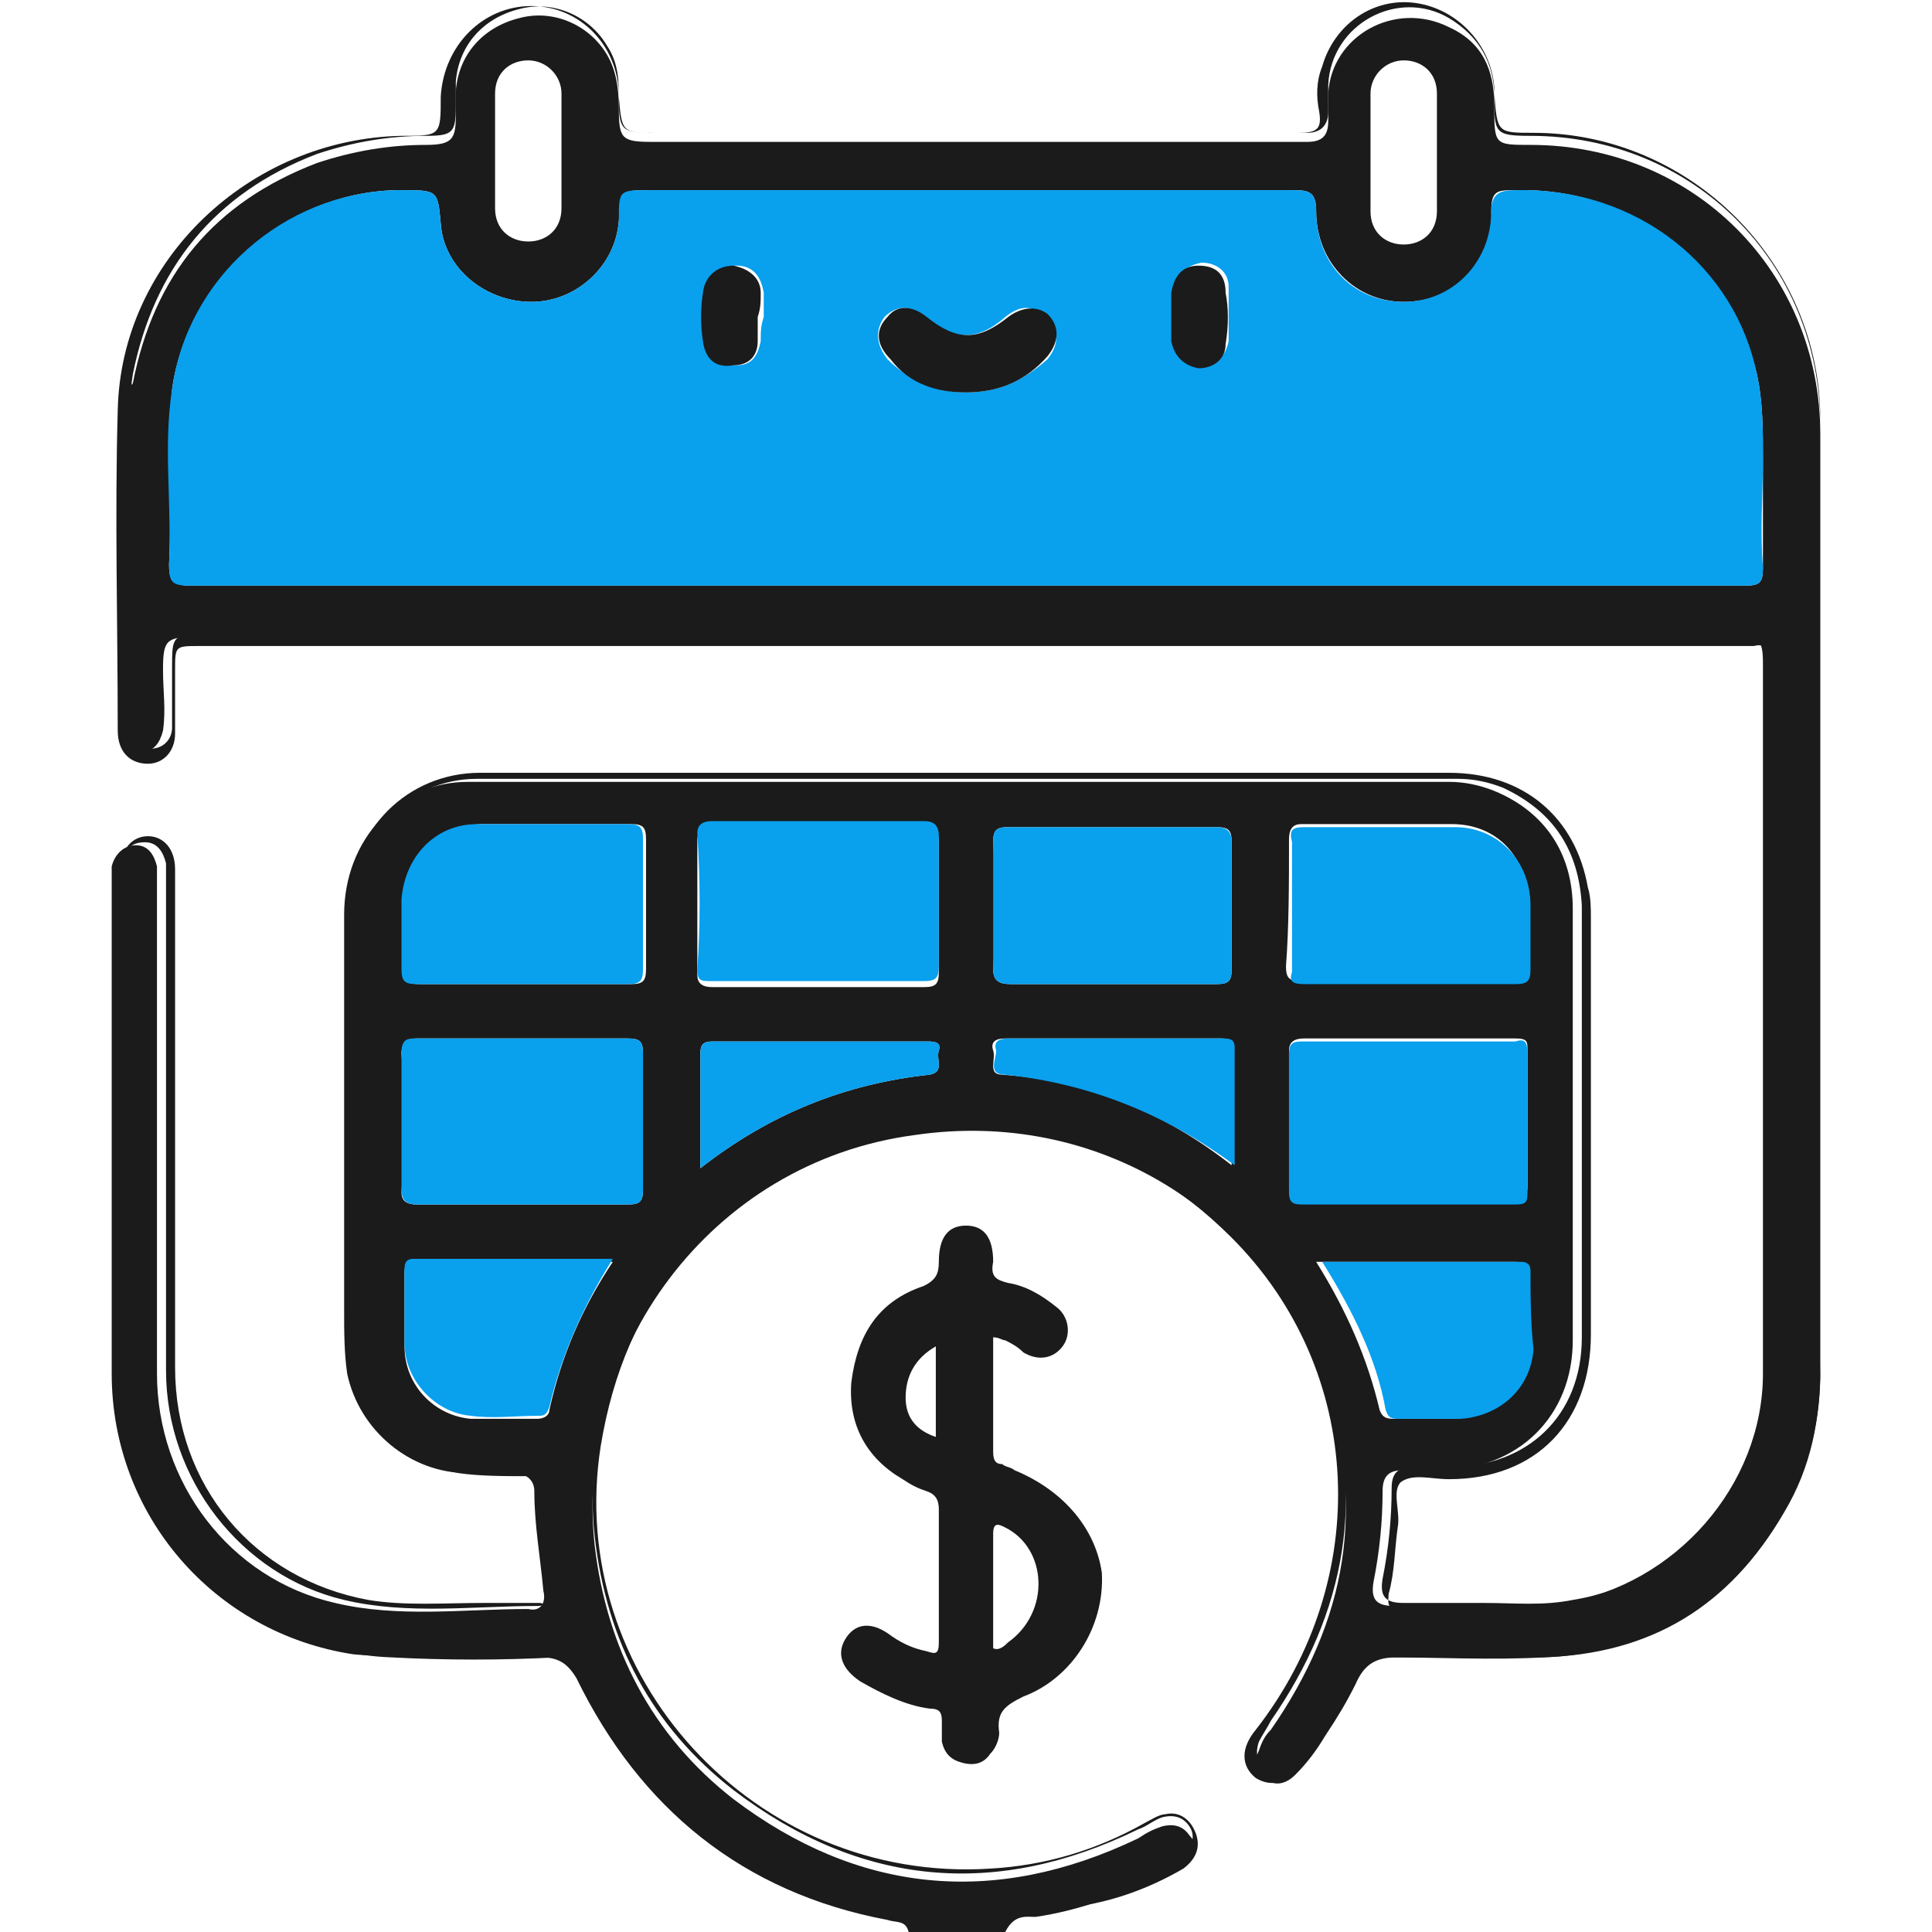
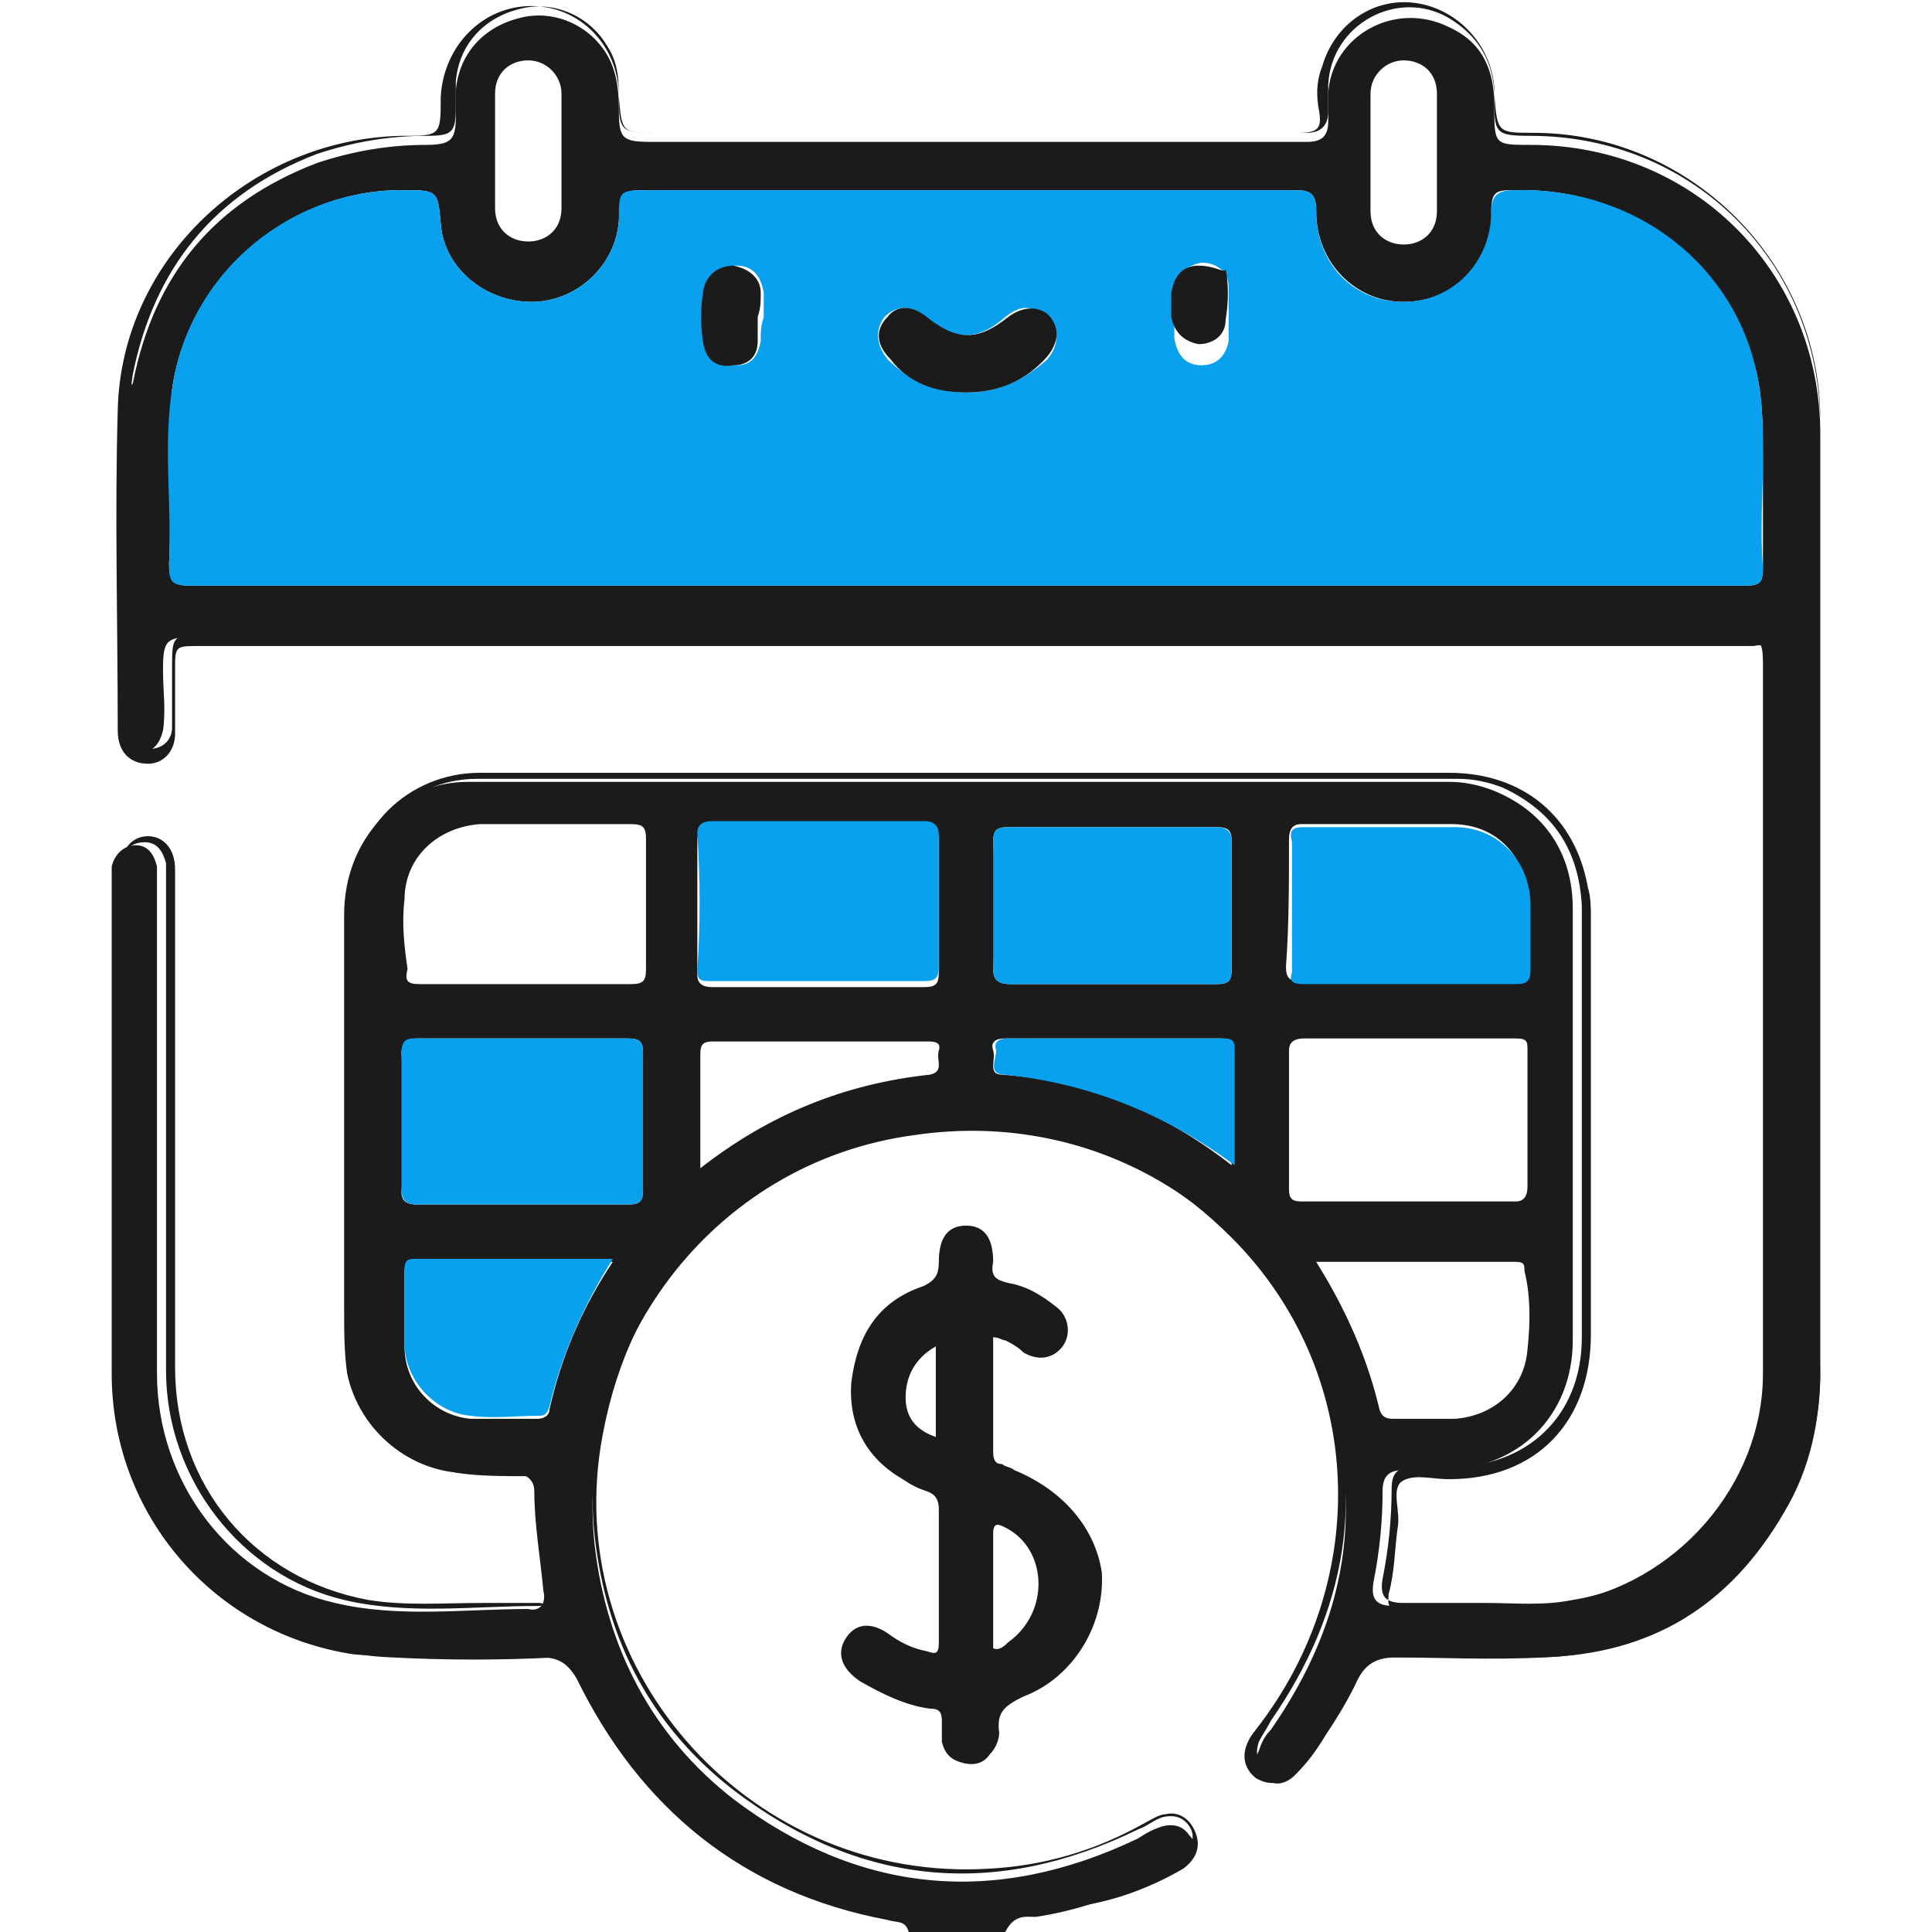
<svg xmlns="http://www.w3.org/2000/svg" version="1.1" id="Layer_1" x="0px" y="0px" viewBox="0 0 64 64" style="enable-background:new 0 0 64 64;" xml:space="preserve">
  <style type="text/css">
	.st0{fill:#1B1B1B;}
	.st1{fill:#09A0EE;}
</style>
  <g>
    <path class="st0" d="M34.3,63.5c1.4-0.2,2.7-0.7,3.9-1.2c0.4-0.2,0.8-0.4,1.1-0.6c0.3-0.3,0.4-0.6,0.1-0.9   c-0.2-0.3-0.5-0.4-0.9-0.3c-0.3,0.1-0.5,0.2-0.8,0.4c-4.8,2.3-9.3,1.8-13.4-1.3c-2.7-2.1-4.2-5-4.6-8.4   c-0.7-6.4,3.8-12.7,10.6-13.6c6.1-0.9,11.6,2.6,13.5,8.1c1.5,4.2,0.8,8-1.7,11.6c-0.2,0.2-0.3,0.4-0.4,0.7   c-0.2,0.4-0.2,0.7,0.2,0.9c0.3,0.3,0.7,0.2,1-0.1c0.4-0.4,0.7-0.8,1-1.3c0.4-0.6,0.7-1.1,1-1.7c0.3-0.7,0.7-0.9,1.4-0.9   c1.6,0,3.2,0,4.8,0c3.6-0.1,6.2-1.7,8-4.8c0.9-1.5,1.2-3.1,1.2-4.8c0-10.3,0-20.6,0-30.9c0-5.4-4.2-9.6-9.6-9.6   c-1.2,0-1.2,0-1.2-1.3c0-1.2-0.4-2.1-1.5-2.6c-1.8-0.9-3.9,0.3-4,2.2c0,0.3,0,0.6,0,0.9c0,0.5-0.2,0.7-0.7,0.7c-0.2,0-0.4,0-0.6,0   c-7,0-13.9,0-20.9,0c-0.1,0-0.1,0-0.2,0c-1,0-1.1-0.1-1.1-1.1c0-0.7-0.1-1.3-0.4-1.8c-0.6-1-1.8-1.5-2.9-1.2   c-1.2,0.3-2,1.2-2.1,2.4c0,0.3,0,0.5,0,0.8c0,0.8-0.1,1-1,1c-1.2,0-2.4,0.2-3.6,0.6c-3.4,1.3-5.4,3.7-6.1,7.3C4,13.1,4,13.7,4,14.4   c0,3,0,6.1,0,9.1c0,0.3,0,0.5,0,0.8c0.1,0.4,0.3,0.6,0.7,0.6c0.4,0,0.6-0.3,0.7-0.7c0.1-0.7,0-1.3,0-2c0-1,0.1-1.1,1.1-1.1   c10.2,0,20.4,0,30.5,0c6.6,0,13.3,0,19.9,0c0.2,0,0.4,0,0.6,0c0.8,0,0.9,0.1,0.9,0.9c0,7.8,0,15.7,0,23.5c0,3.7-2.9,7-6.6,7.6   c-0.9,0.2-1.9,0-2.9,0.1c-0.9,0-1.8,0-2.7,0c-0.6,0-0.8-0.2-0.7-0.8c0.2-1,0.3-2,0.3-3c0-0.5,0.2-0.7,0.7-0.7c0.4,0,0.8,0,1.2,0   c2.6,0,4.4-1.8,4.4-4.3c0-3,0-5.9,0-8.9c0-1.8,0-3.6,0-5.4c0-1.8-0.9-3.2-2.6-3.9c-0.5-0.2-1-0.3-1.5-0.3c-10.8,0-21.7,0-32.5,0   c-2.3,0-4.1,1.9-4.1,4.4c0,4.4,0,8.7,0,13.1c0,0.7,0,1.4,0.1,2.1c0.4,1.9,2.1,3.3,4,3.3c0.5,0,1,0,1.5,0c0.4,0,0.7,0.2,0.7,0.6   c0,1.1,0.2,2.2,0.3,3.3c0.1,0.4-0.1,0.7-0.5,0.6c-2.1,0-4.3,0.3-6.4-0.2c-3.5-0.8-5.9-4-5.9-7.6c0-5.3,0-10.7,0-16   c0-0.3,0-0.5,0-0.8c-0.1-0.4-0.3-0.7-0.7-0.7c-0.4,0-0.7,0.3-0.8,0.7c0,0.2,0,0.4,0,0.6c0,5.4,0,10.8,0,16.2c0,4.7,3.4,8.6,8,9.3   c1,0.1,2,0,3,0.1c1.1,0,2.1,0,3.2,0c0.6,0,0.9,0.2,1.2,0.7c2.1,4.3,5.5,7.1,10.3,8c0.3,0.1,0.6,0,0.7,0.4c1.1,0,2.2,0,3.2,0   C33.6,63.4,34,63.5,34.3,63.5z M46.5,2c0.6,0,1.1,0.4,1.1,1.1c0,0.7,0,1.3,0,2c0,0.6,0,1.2,0,1.9c0,0.7-0.5,1.1-1.1,1.1   c-0.6,0-1.1-0.4-1.1-1.1c0-1.3,0-2.6,0-3.9C45.4,2.5,45.9,2,46.5,2z M16.4,3.1c0-0.7,0.5-1.1,1.1-1.1c0.6,0,1.1,0.5,1.1,1.1   c0,0.6,0,1.3,0,1.9c0,0.6,0,1.3,0,1.9c0,0.7-0.5,1.1-1.1,1.1c-0.6,0-1.1-0.4-1.1-1.1C16.4,5.7,16.4,4.4,16.4,3.1z M57.8,19.4   c-5.5,0-11.1,0-16.6,0c-3.1,0-6.2,0-9.3,0c-8.5,0-17.1,0-25.6,0c-0.6,0-0.7-0.2-0.7-0.7c0.1-1.9-0.1-3.9,0.1-5.8   c0.5-3.6,3.7-6.5,7.4-6.6c0.1,0,0.1,0,0.2,0c1.2,0,1.2,0,1.3,1.1c0.1,1.5,1.5,2.6,3,2.6c1.5,0,2.8-1.2,2.9-2.7c0.1-1,0.1-1,1-1   c7.1,0,14.3,0,21.4,0c0.5,0,0.7,0.1,0.7,0.7c0,1.7,1.3,3,2.9,3c1.7,0,3-1.3,2.9-3c0-0.7,0.2-0.7,0.8-0.7c4.1-0.1,7.2,2.7,8,6.1   c0.2,0.9,0.2,1.9,0.2,2.8c0,1.2,0,2.4,0,3.6C58.4,19.3,58.3,19.4,57.8,19.4z M50.6,44.7c-0.1,1.3-1.1,2.2-2.4,2.3c-0.7,0-1.3,0-2,0   c-0.2,0-0.4,0-0.5-0.3c-0.4-1.7-1.1-3.3-2.1-4.9c2.3,0,4.5,0,6.6,0c0.3,0,0.3,0.1,0.3,0.3C50.7,42.9,50.7,43.8,50.6,44.7z    M42.7,27.8c0-0.3,0.1-0.5,0.4-0.5c1.7,0,3.3,0,5,0c1.5,0,2.5,1.1,2.5,2.6c0,0.7,0,1.4,0,2.1c0,0.4-0.1,0.5-0.5,0.5   c-1.2,0-2.3,0-3.5,0c-1.2,0-2.3,0-3.5,0c-0.4,0-0.5-0.1-0.5-0.5C42.7,30.7,42.7,29.2,42.7,27.8z M43.2,34.4c1.2,0,2.4,0,3.5,0   c1.2,0,2.3,0,3.5,0c0.4,0,0.4,0.1,0.4,0.4c0,1.5,0,3,0,4.5c0,0.3-0.1,0.5-0.4,0.5c-2.4,0-4.7,0-7.1,0c-0.3,0-0.4-0.1-0.4-0.4   c0-1.5,0-3.1,0-4.6C42.7,34.5,42.9,34.4,43.2,34.4z M32.9,27.9c0-0.4,0.1-0.5,0.5-0.5c1.2,0,2.3,0,3.5,0c1.1,0,2.3,0,3.4,0   c0.4,0,0.5,0.1,0.5,0.5c0,1.4,0,2.8,0,4.2c0,0.4-0.1,0.5-0.5,0.5c-2.3,0-4.6,0-6.8,0c-0.4,0-0.6-0.1-0.6-0.5   C33,30.7,33,29.3,32.9,27.9z M32.9,34.8c-0.1-0.3,0.1-0.4,0.4-0.4c2.4,0,4.8,0,7.1,0c0.2,0,0.4,0,0.4,0.3c0,1.3,0,2.5,0,3.9   c-2.3-1.8-4.8-2.8-7.6-3C32.7,35.6,33,35.1,32.9,34.8z M30.8,35.6c-2.8,0.3-5.3,1.3-7.6,3.1c0-1.3,0-2.6,0-3.8   c0-0.3,0.1-0.4,0.4-0.4c2.4,0,4.7,0,7.1,0c0.2,0,0.5,0,0.4,0.3C31,35.1,31.3,35.5,30.8,35.6z M23.6,27.4c1.2,0,2.3,0,3.5,0   s2.3,0,3.5,0c0.3,0,0.5,0,0.5,0.5c0,1.4,0,2.9,0,4.3c0,0.4-0.1,0.5-0.5,0.5c-2.3,0-4.6,0-7,0c-0.3,0-0.5-0.1-0.5-0.4   c0-1.5,0-2.9,0-4.4C23.1,27.4,23.3,27.4,23.6,27.4z M13.4,29.8c0-1.4,1.1-2.4,2.5-2.5c1.7,0,3.4,0,5,0c0.4,0,0.5,0.1,0.5,0.5   c0,1.4,0,2.9,0,4.3c0,0.4-0.1,0.5-0.5,0.5c-1.2,0-2.3,0-3.5,0c-1.2,0-2.4,0-3.5,0c-0.4,0-0.5-0.1-0.4-0.5   C13.4,31.4,13.3,30.6,13.4,29.8z M13.3,34.9c0-0.4,0.2-0.5,0.5-0.5c2.3,0,4.6,0,7,0c0.4,0,0.5,0.1,0.5,0.5c0,1.5,0,3,0,4.5   c0,0.4-0.1,0.5-0.5,0.5c-1.2,0-2.4,0-3.5,0c-1.2,0-2.3,0-3.5,0c-0.3,0-0.5-0.1-0.5-0.4C13.4,37.9,13.4,36.4,13.3,34.9z M18.2,46.7   c0,0.2-0.2,0.3-0.4,0.3c-0.7,0-1.5,0-2.2,0c-1.2-0.1-2.2-1.1-2.2-2.4c0-0.8,0-1.6,0-2.4c0-0.2,0-0.4,0.3-0.4c2.2,0,4.3,0,6.6,0   C19.3,43.3,18.6,44.9,18.2,46.7z" />
    <path class="st0" d="M39.2,61.9c0.4-0.3,0.6-0.7,0.4-1.2c-0.2-0.5-0.6-0.7-1-0.6c-0.2,0-0.5,0.2-0.7,0.3c-1.6,0.9-3.3,1.4-5.1,1.5   c-7.8,0.5-14.1-6.4-12.9-14c0.8-4.9,3.6-8.3,8.4-9.9c4.7-1.5,9-0.5,12.5,3c4.4,4.4,4.7,11.3,0.8,16.3c-0.5,0.6-0.5,1.2,0,1.6   c0.5,0.3,1,0.2,1.5-0.4c0.8-0.9,1.4-2,1.9-3.1c0.2-0.4,0.4-0.6,0.8-0.5c1.8,0,3.6,0.1,5.4,0c5.1-0.2,9.1-4.4,9.1-9.4   c0-10.5,0-21.1,0-31.6c0-5.2-4.3-9.5-9.5-9.5c-1.2,0-1.2,0-1.3-1.3c0-0.1,0-0.1,0-0.2c-0.1-1.4-1.2-2.6-2.6-2.8   c-1.4-0.2-2.7,0.7-3.1,2.1c-0.2,0.5-0.2,1-0.1,1.5c0.1,0.6-0.1,0.7-0.7,0.7c-7.1,0-14.1,0-21.2,0c-1.2,0-1.2,0-1.3-1.2   c0-1.7-1.3-3-2.9-3c-1.6,0-2.9,1.3-3,3c0,1.3,0,1.3-1.3,1.3c-5,0.1-9.3,4.1-9.4,9.1c-0.1,3.5,0,7,0,10.6c0,0.7,0.4,1.1,1,1.1   c0.5,0,0.9-0.4,0.9-1c0-0.7,0-1.4,0-2.1c0-0.8,0-0.8,0.8-0.8c17,0,34.1,0,51.1,0c0.1,0,0.3,0,0.4,0c0.4-0.1,0.4,0.1,0.4,0.5   c0,8,0,16,0,23.9c0,3.5-2.7,6.6-6.1,7.3c-2,0.4-4.1,0.1-6.1,0.2c-0.4,0-0.3-0.3-0.3-0.5c0.2-0.7,0.2-1.5,0.3-2.2   c0.1-0.5-0.2-1.2,0.1-1.5c0.4-0.3,1-0.1,1.6-0.1c2.9,0,4.7-1.9,4.7-4.8c0-4.6,0-9.2,0-13.8c0-0.3,0-0.7-0.1-1   c-0.4-2.3-2.1-3.8-4.6-3.8c-6.4,0-12.8,0-19.3,0c-4.3,0-8.5,0-12.8,0c-2.4,0-4.3,1.9-4.3,4.3c0,4.9,0,9.7,0,14.6   c0,2.1,1.5,3.9,3.6,4.3c0.7,0.1,1.5,0.1,2.3,0.1c0.3,0,0.5,0,0.5,0.4c-0.1,1.1,0.1,2.3,0.3,3.4c0.1,0.4-0.1,0.5-0.4,0.4   c-0.6,0-1.2,0-1.9,0c-1.3,0-2.6,0.1-3.8-0.1c-3.8-0.7-6.4-3.8-6.4-7.7c0-5.5,0-11,0-16.5c0-0.7-0.4-1.1-0.9-1.1   c-0.5,0-0.9,0.4-0.9,1.1c0,5.7-0.1,11.4,0,17c0.1,4.8,4.1,8.9,8.9,9.1c1.9,0.1,3.7,0.1,5.6,0c0.4,0,0.6,0.2,0.8,0.5   c2,4.2,5.3,6.9,9.8,8c0.4,0.1,0.9,0.1,1.3,0.3c-0.1-0.4-0.4-0.3-0.7-0.4c-4.8-0.9-8.2-3.6-10.3-8c-0.2-0.5-0.6-0.8-1.2-0.7   c-1.1,0-2.1,0-3.2,0c-1,0-2,0.1-3-0.1C7.4,54,4,50,4,45.4c0-5.4,0-10.8,0-16.2c0-0.2,0-0.4,0-0.6c0.1-0.4,0.3-0.7,0.8-0.7   c0.4,0,0.6,0.3,0.7,0.7c0,0.3,0,0.5,0,0.8c0,5.3,0,10.7,0,16c0,3.6,2.5,6.8,5.9,7.6c2.1,0.5,4.3,0.2,6.4,0.2c0.4,0,0.5-0.3,0.5-0.6   c-0.2-1.1-0.3-2.2-0.3-3.3c0-0.4-0.3-0.6-0.7-0.6c-0.5,0-1,0-1.5,0c-2,0-3.6-1.4-4-3.3c-0.2-0.7-0.1-1.4-0.1-2.1   c0-4.4,0-8.7,0-13.1c0-2.5,1.8-4.4,4.1-4.4c10.8,0,21.7,0,32.5,0c0.5,0,1,0.1,1.5,0.3c1.7,0.8,2.5,2.1,2.6,3.9c0,1.8,0,3.6,0,5.4   c0,3,0,5.9,0,8.9c0,2.6-1.8,4.3-4.4,4.3c-0.4,0-0.8,0-1.2,0c-0.5,0-0.7,0.2-0.7,0.7c0,1-0.1,2-0.3,3c-0.1,0.6,0.1,0.8,0.7,0.8   c0.9,0,1.8,0,2.7,0c1,0,1.9,0.1,2.9-0.1c3.7-0.6,6.5-3.8,6.6-7.6c0.1-7.8,0-15.7,0-23.5c0-0.8-0.1-0.9-0.9-0.9c-0.2,0-0.4,0-0.6,0   c-6.6,0-13.3,0-19.9,0c-10.2,0-20.4,0-30.5,0c-1.1,0-1.1,0.1-1.1,1.1c0,0.7,0,1.3,0,2c0,0.4-0.3,0.7-0.7,0.7   c-0.4,0-0.6-0.2-0.7-0.6c-0.1-0.3,0-0.5,0-0.8c0-3,0-6.1,0-9.1c0-0.6,0-1.3,0.1-1.9c0.7-3.5,2.7-6,6.1-7.3c1.2-0.4,2.4-0.6,3.6-0.6   c0.9,0,1-0.1,1-1c0-0.3,0-0.5,0-0.8c0.1-1.2,0.9-2.1,2.1-2.4c1.1-0.3,2.3,0.2,2.9,1.2c0.4,0.6,0.4,1.2,0.4,1.8c0,1,0.1,1.1,1.1,1.1   c0.1,0,0.1,0,0.2,0c7,0,13.9,0,20.9,0c0.2,0,0.4,0,0.6,0c0.5,0,0.7-0.3,0.7-0.7c0-0.3,0-0.6,0-0.9c0.1-2,2.3-3.2,4-2.2   c1,0.6,1.5,1.5,1.5,2.6c0,1.2,0,1.3,1.2,1.3c5.4,0,9.6,4.2,9.6,9.6c0,10.3,0,20.6,0,30.9c0,1.7-0.3,3.3-1.2,4.8   c-1.8,3.1-4.4,4.7-8,4.8c-1.6,0-3.2,0-4.8,0c-0.7,0-1.2,0.3-1.4,0.9c-0.2,0.6-0.6,1.2-1,1.7c-0.3,0.5-0.6,0.9-1,1.3   c-0.3,0.3-0.6,0.4-1,0.1c-0.3-0.3-0.3-0.6-0.2-0.9c0.1-0.2,0.3-0.5,0.4-0.7c2.5-3.6,3.2-7.5,1.7-11.6c-1.9-5.5-7.4-9-13.5-8.1   c-6.8,1-11.3,7.3-10.6,13.6c0.4,3.5,1.9,6.3,4.6,8.4c4.2,3.2,8.7,3.6,13.4,1.3c0.3-0.1,0.5-0.3,0.8-0.4c0.4-0.1,0.7,0,0.9,0.3   c0.2,0.3,0.1,0.6-0.1,0.9c-0.3,0.3-0.7,0.5-1.1,0.6c-1.2,0.6-2.5,1-3.9,1.2c-0.3,0-0.6,0-0.8,0.4c0.5-0.3,1.1-0.2,1.7-0.4   C36.6,63.1,38,62.6,39.2,61.9z" />
    <path class="st0" d="M33.6,48.7c-0.1-0.1-0.3-0.1-0.4-0.2c-0.2,0-0.3-0.1-0.3-0.4c0-1.2,0-2.5,0-3.8c0.2,0,0.3,0.1,0.4,0.1   c0.2,0.1,0.4,0.2,0.6,0.4c0.5,0.3,1,0.2,1.3-0.2c0.3-0.4,0.2-1-0.2-1.3c-0.5-0.4-1-0.7-1.6-0.8c-0.4-0.1-0.6-0.2-0.5-0.7   c0-0.8-0.3-1.2-0.9-1.2c-0.6,0-0.9,0.4-0.9,1.2c0,0.4-0.1,0.6-0.5,0.8c-1.5,0.5-2.2,1.6-2.4,3.2c-0.1,1.4,0.5,2.5,1.7,3.2   c0.3,0.2,0.5,0.3,0.8,0.4c0.3,0.1,0.4,0.3,0.4,0.6c0,1.5,0,2.9,0,4.4c0,0.4-0.1,0.4-0.4,0.3c-0.5-0.1-0.9-0.3-1.3-0.6   c-0.6-0.4-1.1-0.3-1.4,0.2c-0.3,0.5-0.1,1,0.5,1.4c0.7,0.4,1.5,0.8,2.3,0.9c0.3,0,0.4,0.1,0.4,0.4c0,0.2,0,0.5,0,0.7   c0.1,0.4,0.3,0.6,0.7,0.7c0.4,0.1,0.7,0,0.9-0.3c0.2-0.2,0.3-0.5,0.3-0.7c-0.1-0.7,0.2-0.9,0.8-1.2c1.6-0.6,2.7-2.3,2.6-4.1   C36.3,50.7,35.3,49.4,33.6,48.7z M31,47.6c-0.6-0.2-1-0.6-1-1.3c0-0.7,0.3-1.3,1-1.7C31,45.6,31,46.6,31,47.6z M33.4,54.4   c-0.1,0.1-0.3,0.3-0.5,0.2c0-1.3,0-2.5,0-3.8c0-0.4,0.2-0.3,0.4-0.2C34.7,51.3,34.8,53.4,33.4,54.4z" />
    <path class="st1" d="M58.4,15.2c0-1,0-1.9-0.2-2.8c-0.7-3.5-3.9-6.2-8-6.1c-0.5,0-0.8,0.1-0.8,0.7c0,1.7-1.3,3-2.9,3   c-1.7,0-2.9-1.3-2.9-3c0-0.6-0.2-0.7-0.7-0.7c-7.1,0-14.3,0-21.4,0c-1,0-1,0-1,1c-0.1,1.5-1.4,2.7-2.9,2.7c-1.5,0-2.9-1.1-3-2.6   c-0.1-1.1-0.1-1.1-1.3-1.1c-0.1,0-0.1,0-0.2,0c-3.7,0.1-6.9,2.9-7.4,6.6c-0.3,1.9,0,3.9-0.1,5.8c0,0.6,0.1,0.7,0.7,0.7   c8.5,0,17.1,0,25.6,0c3.1,0,6.2,0,9.3,0c5.5,0,11.1,0,16.6,0c0.5,0,0.6-0.1,0.6-0.6C58.3,17.6,58.4,16.4,58.4,15.2z M25.2,11.3   c-0.1,0.5-0.3,0.8-0.8,0.8c-0.5,0-0.9-0.2-1-0.7c-0.1-0.6-0.1-1.2,0-1.8c0.1-0.5,0.4-0.8,1-0.8c0.5,0,0.8,0.3,0.9,0.9   c0,0.3,0,0.5,0,0.8C25.2,10.8,25.2,11,25.2,11.3z M34.7,11.9C33.9,12.6,33.1,13,32,13c-1,0-1.9-0.4-2.6-1.1c-0.4-0.5-0.4-1-0.1-1.4   c0.4-0.4,0.9-0.4,1.3,0c1,0.8,1.8,0.8,2.7,0c0.5-0.4,0.9-0.4,1.3,0C35.1,10.9,35.1,11.4,34.7,11.9z M40.7,11.3   c-0.1,0.5-0.4,0.8-0.9,0.8c-0.5,0-0.8-0.3-0.9-0.9c0-0.3,0-0.5,0-0.8c0-0.3,0-0.5,0-0.8c0-0.5,0.4-0.8,0.9-0.9   c0.5,0,0.9,0.3,0.9,0.8C40.7,10.2,40.7,10.8,40.7,11.3z" />
    <path class="st1" d="M13.8,39.9c1.2,0,2.3,0,3.5,0c1.2,0,2.4,0,3.5,0c0.4,0,0.5-0.1,0.5-0.5c0-1.5,0-3,0-4.5c0-0.4-0.1-0.5-0.5-0.5   c-2.3,0-4.6,0-7,0c-0.3,0-0.5,0-0.5,0.5c0,1.5,0,3,0,4.5C13.3,39.8,13.5,39.9,13.8,39.9z" />
-     <path class="st1" d="M42.7,39.5c0,0.3,0.1,0.4,0.4,0.4c2.4,0,4.7,0,7.1,0c0.4,0,0.4-0.1,0.4-0.5c0-1.5,0-3,0-4.5   c0-0.4-0.1-0.5-0.4-0.4c-1.2,0-2.3,0-3.5,0c-1.2,0-2.4,0-3.5,0c-0.3,0-0.5,0-0.5,0.4C42.7,36.4,42.7,37.9,42.7,39.5z" />
    <path class="st1" d="M23.1,32.1c0,0.4,0.1,0.4,0.5,0.4c2.3,0,4.6,0,7,0c0.4,0,0.5-0.1,0.5-0.5c0-1.4,0-2.9,0-4.3   c0-0.4-0.2-0.5-0.5-0.5c-1.2,0-2.3,0-3.5,0s-2.3,0-3.5,0c-0.3,0-0.5,0.1-0.5,0.4C23.2,29.2,23.2,30.7,23.1,32.1z" />
    <path class="st1" d="M33.5,32.6c2.3,0,4.6,0,6.8,0c0.4,0,0.5-0.1,0.5-0.5c0-1.4,0-2.8,0-4.2c0-0.4-0.2-0.5-0.5-0.5   c-1.1,0-2.3,0-3.4,0c-1.2,0-2.3,0-3.5,0c-0.4,0-0.5,0.1-0.5,0.5c0,1.4,0,2.8,0,4.2C32.9,32.5,33.1,32.6,33.5,32.6z" />
-     <path class="st1" d="M13.8,32.6c1.2,0,2.4,0,3.5,0c1.2,0,2.3,0,3.5,0c0.4,0,0.5-0.1,0.5-0.5c0-1.4,0-2.9,0-4.3   c0-0.4-0.1-0.5-0.5-0.5c-1.7,0-3.4,0-5,0c-1.4,0-2.4,1.1-2.5,2.5c0,0.8,0,1.5,0,2.3C13.3,32.5,13.4,32.6,13.8,32.6z" />
    <path class="st1" d="M43.2,32.6c1.2,0,2.3,0,3.5,0c1.2,0,2.3,0,3.5,0c0.4,0,0.5-0.1,0.5-0.5c0-0.7,0-1.4,0-2.1   c0-1.5-1.1-2.6-2.5-2.6c-1.7,0-3.3,0-5,0c-0.4,0-0.5,0.1-0.4,0.5c0,1.4,0,2.9,0,4.3C42.7,32.5,42.8,32.6,43.2,32.6z" />
-     <path class="st1" d="M50.7,42.1c0-0.2-0.1-0.3-0.3-0.3c-2.2,0-4.3,0-6.6,0c1,1.6,1.8,3.2,2.1,4.9c0.1,0.3,0.2,0.3,0.5,0.3   c0.7,0,1.3,0,2,0c1.3-0.1,2.3-1,2.4-2.3C50.7,43.8,50.7,42.9,50.7,42.1z" />
    <path class="st1" d="M13.7,41.7c-0.3,0-0.3,0.2-0.3,0.4c0,0.8,0,1.6,0,2.4c0,1.2,1,2.3,2.2,2.4c0.7,0.1,1.5,0,2.2,0   c0.2,0,0.3,0,0.4-0.3c0.4-1.7,1.1-3.3,2.1-4.9C18,41.7,15.8,41.7,13.7,41.7z" />
-     <path class="st1" d="M31.1,34.8c0.1-0.3-0.2-0.3-0.4-0.3c-2.4,0-4.7,0-7.1,0c-0.3,0-0.4,0.1-0.4,0.4c0,1.2,0,2.4,0,3.8   c2.3-1.8,4.8-2.8,7.6-3.1C31.3,35.5,31,35.1,31.1,34.8z" />
    <path class="st1" d="M33.3,35.6c2.8,0.3,5.3,1.3,7.6,3c0-1.4,0-2.6,0-3.9c0-0.3-0.2-0.3-0.4-0.3c-2.4,0-4.8,0-7.1,0   c-0.3,0-0.5,0.1-0.4,0.4C33,35.1,32.7,35.6,33.3,35.6z" />
    <path class="st0" d="M33.4,10.5c-1,0.8-1.7,0.8-2.7,0c-0.5-0.4-1-0.4-1.3,0c-0.4,0.4-0.4,0.9,0.1,1.4C30.1,12.7,31,13,32,13   c1.1,0,2-0.4,2.7-1.2c0.4-0.5,0.4-1,0-1.4C34.3,10.1,33.8,10.2,33.4,10.5z" />
    <path class="st0" d="M25.2,9.7c0-0.5-0.4-0.8-0.9-0.9c-0.5,0-0.9,0.3-1,0.8c-0.1,0.6-0.1,1.2,0,1.8c0.1,0.5,0.4,0.8,1,0.7   c0.5,0,0.8-0.3,0.8-0.8c0-0.3,0-0.5,0-0.8C25.2,10.2,25.2,10,25.2,9.7z" />
-     <path class="st0" d="M39.7,8.8c-0.5,0-0.8,0.3-0.9,0.9c0,0.3,0,0.5,0,0.8c0,0.3,0,0.5,0,0.8c0.1,0.5,0.4,0.8,0.9,0.9   c0.5,0,0.9-0.3,0.9-0.8c0.1-0.6,0.1-1.2,0-1.7C40.6,9.1,40.3,8.8,39.7,8.8z" />
+     <path class="st0" d="M39.7,8.8c-0.5,0-0.8,0.3-0.9,0.9c0,0.3,0,0.5,0,0.8c0.1,0.5,0.4,0.8,0.9,0.9   c0.5,0,0.9-0.3,0.9-0.8c0.1-0.6,0.1-1.2,0-1.7C40.6,9.1,40.3,8.8,39.7,8.8z" />
  </g>
</svg>